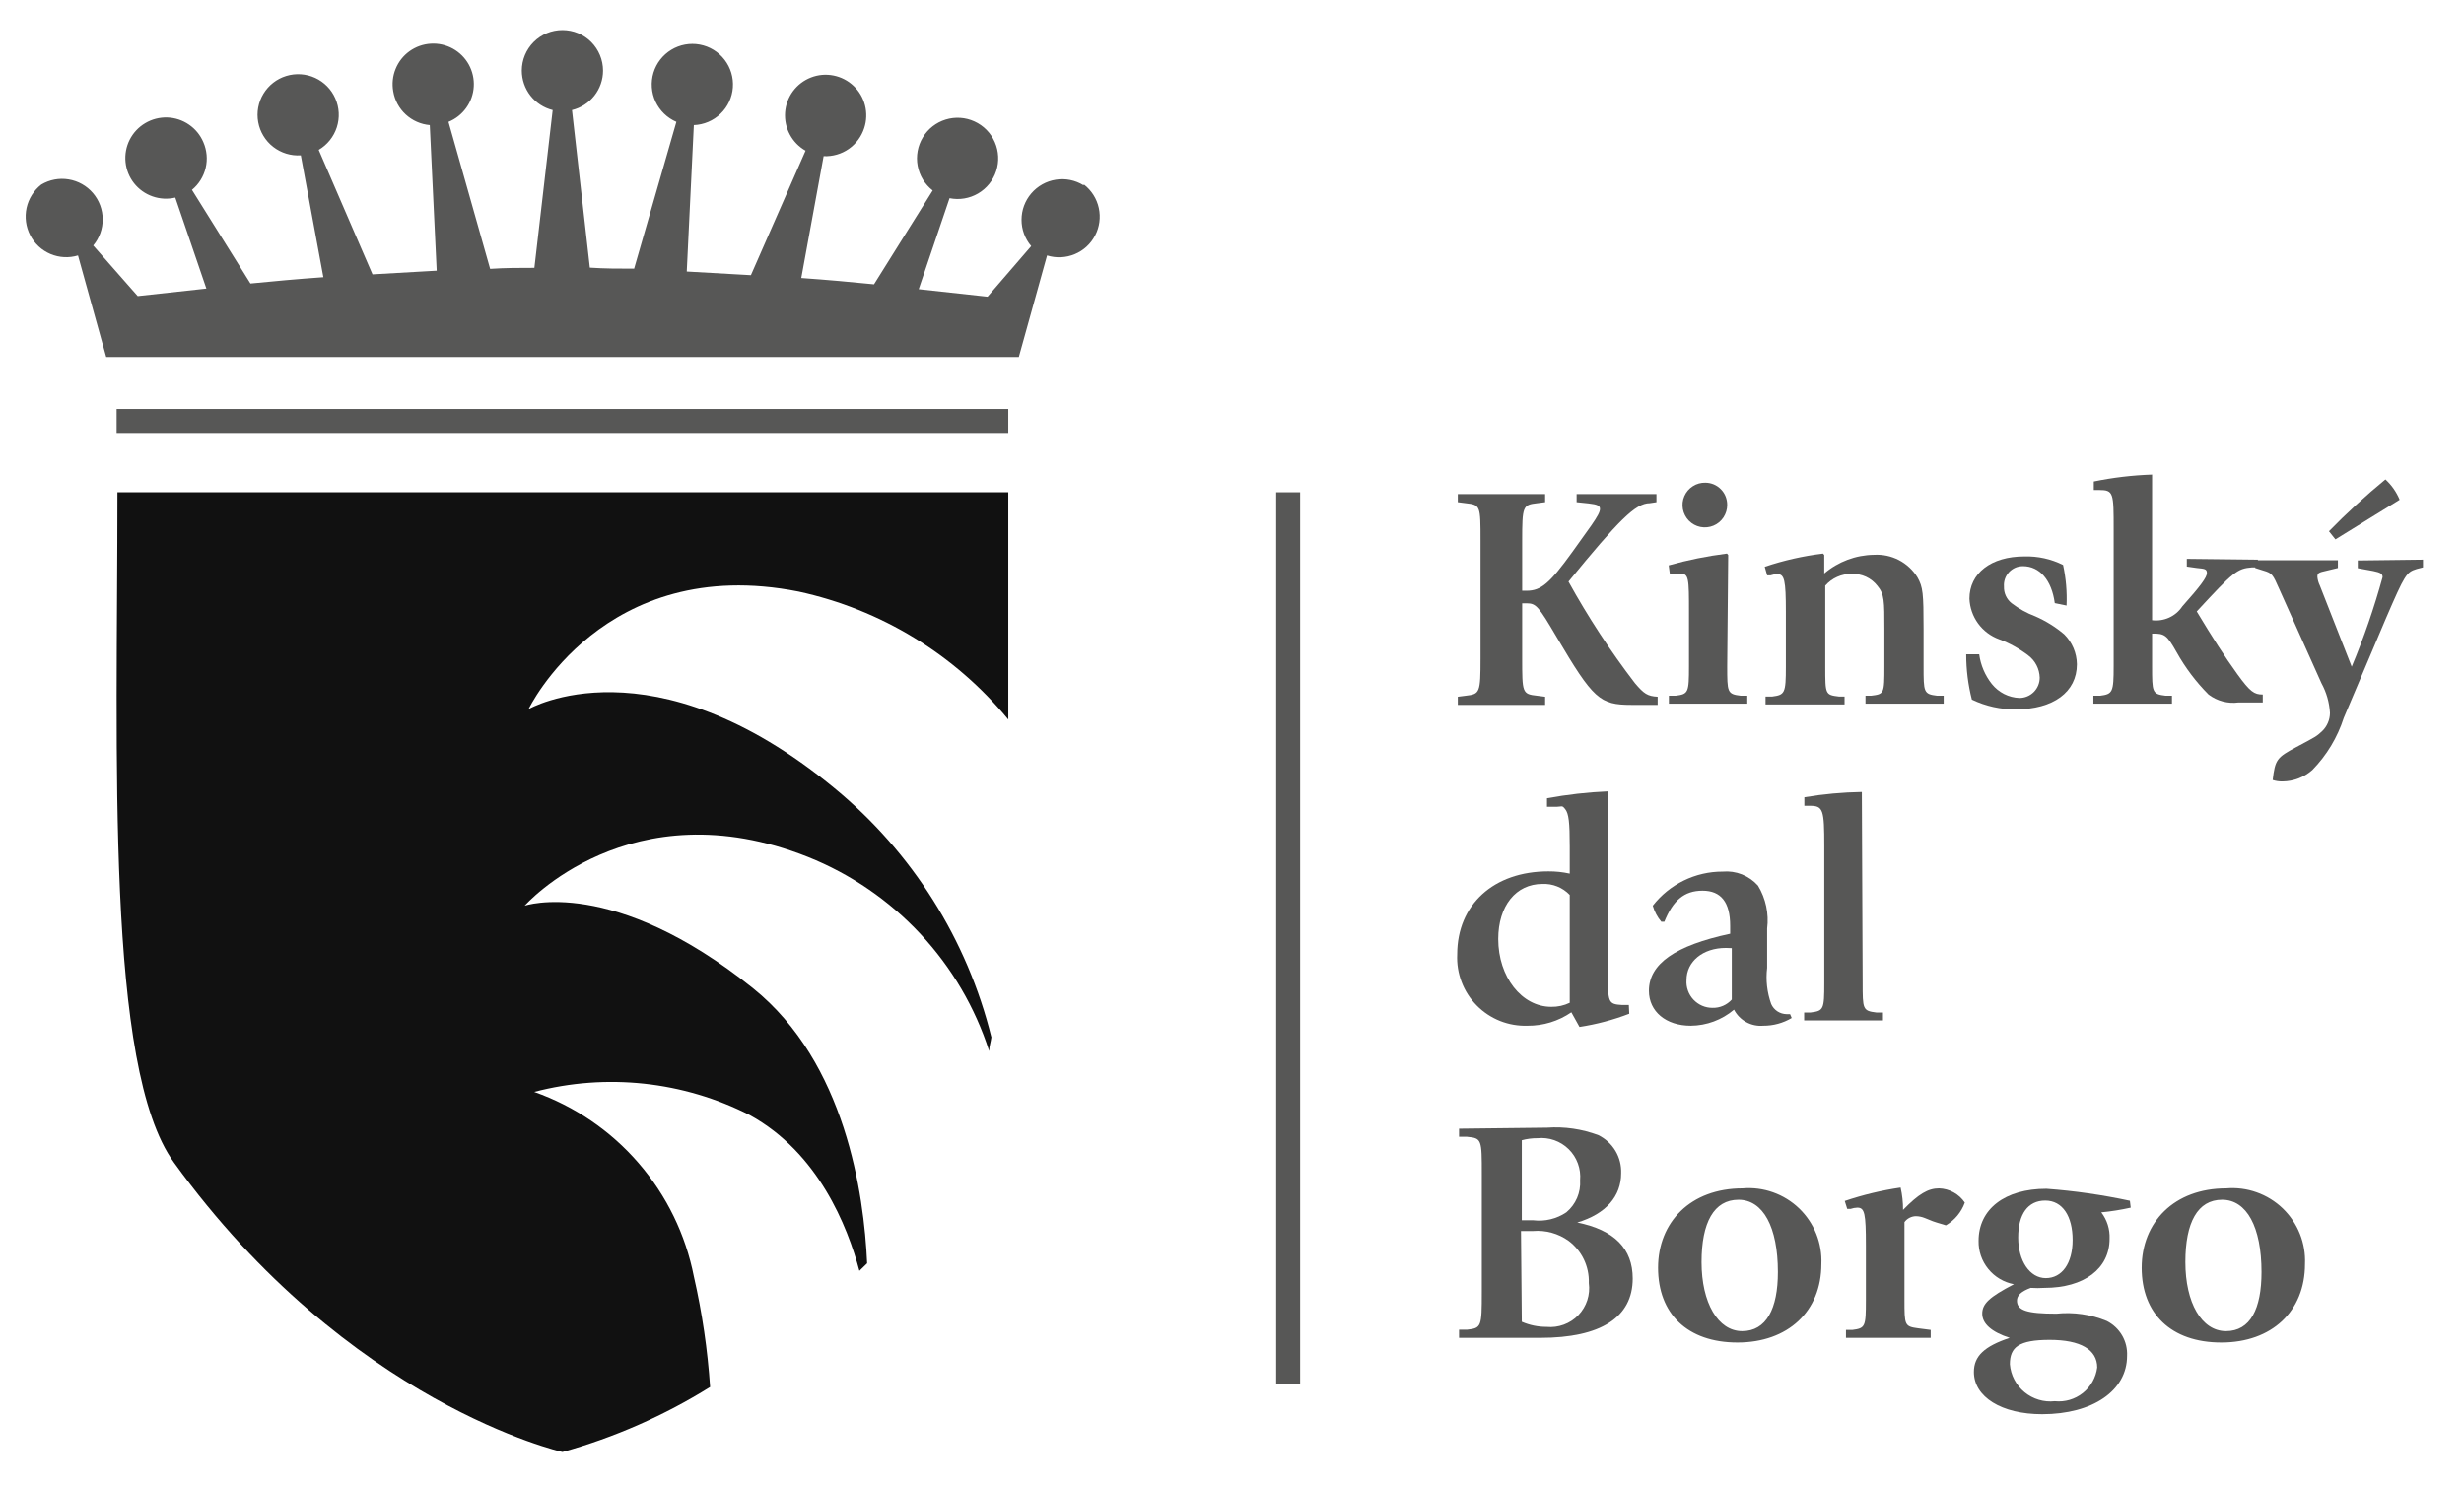
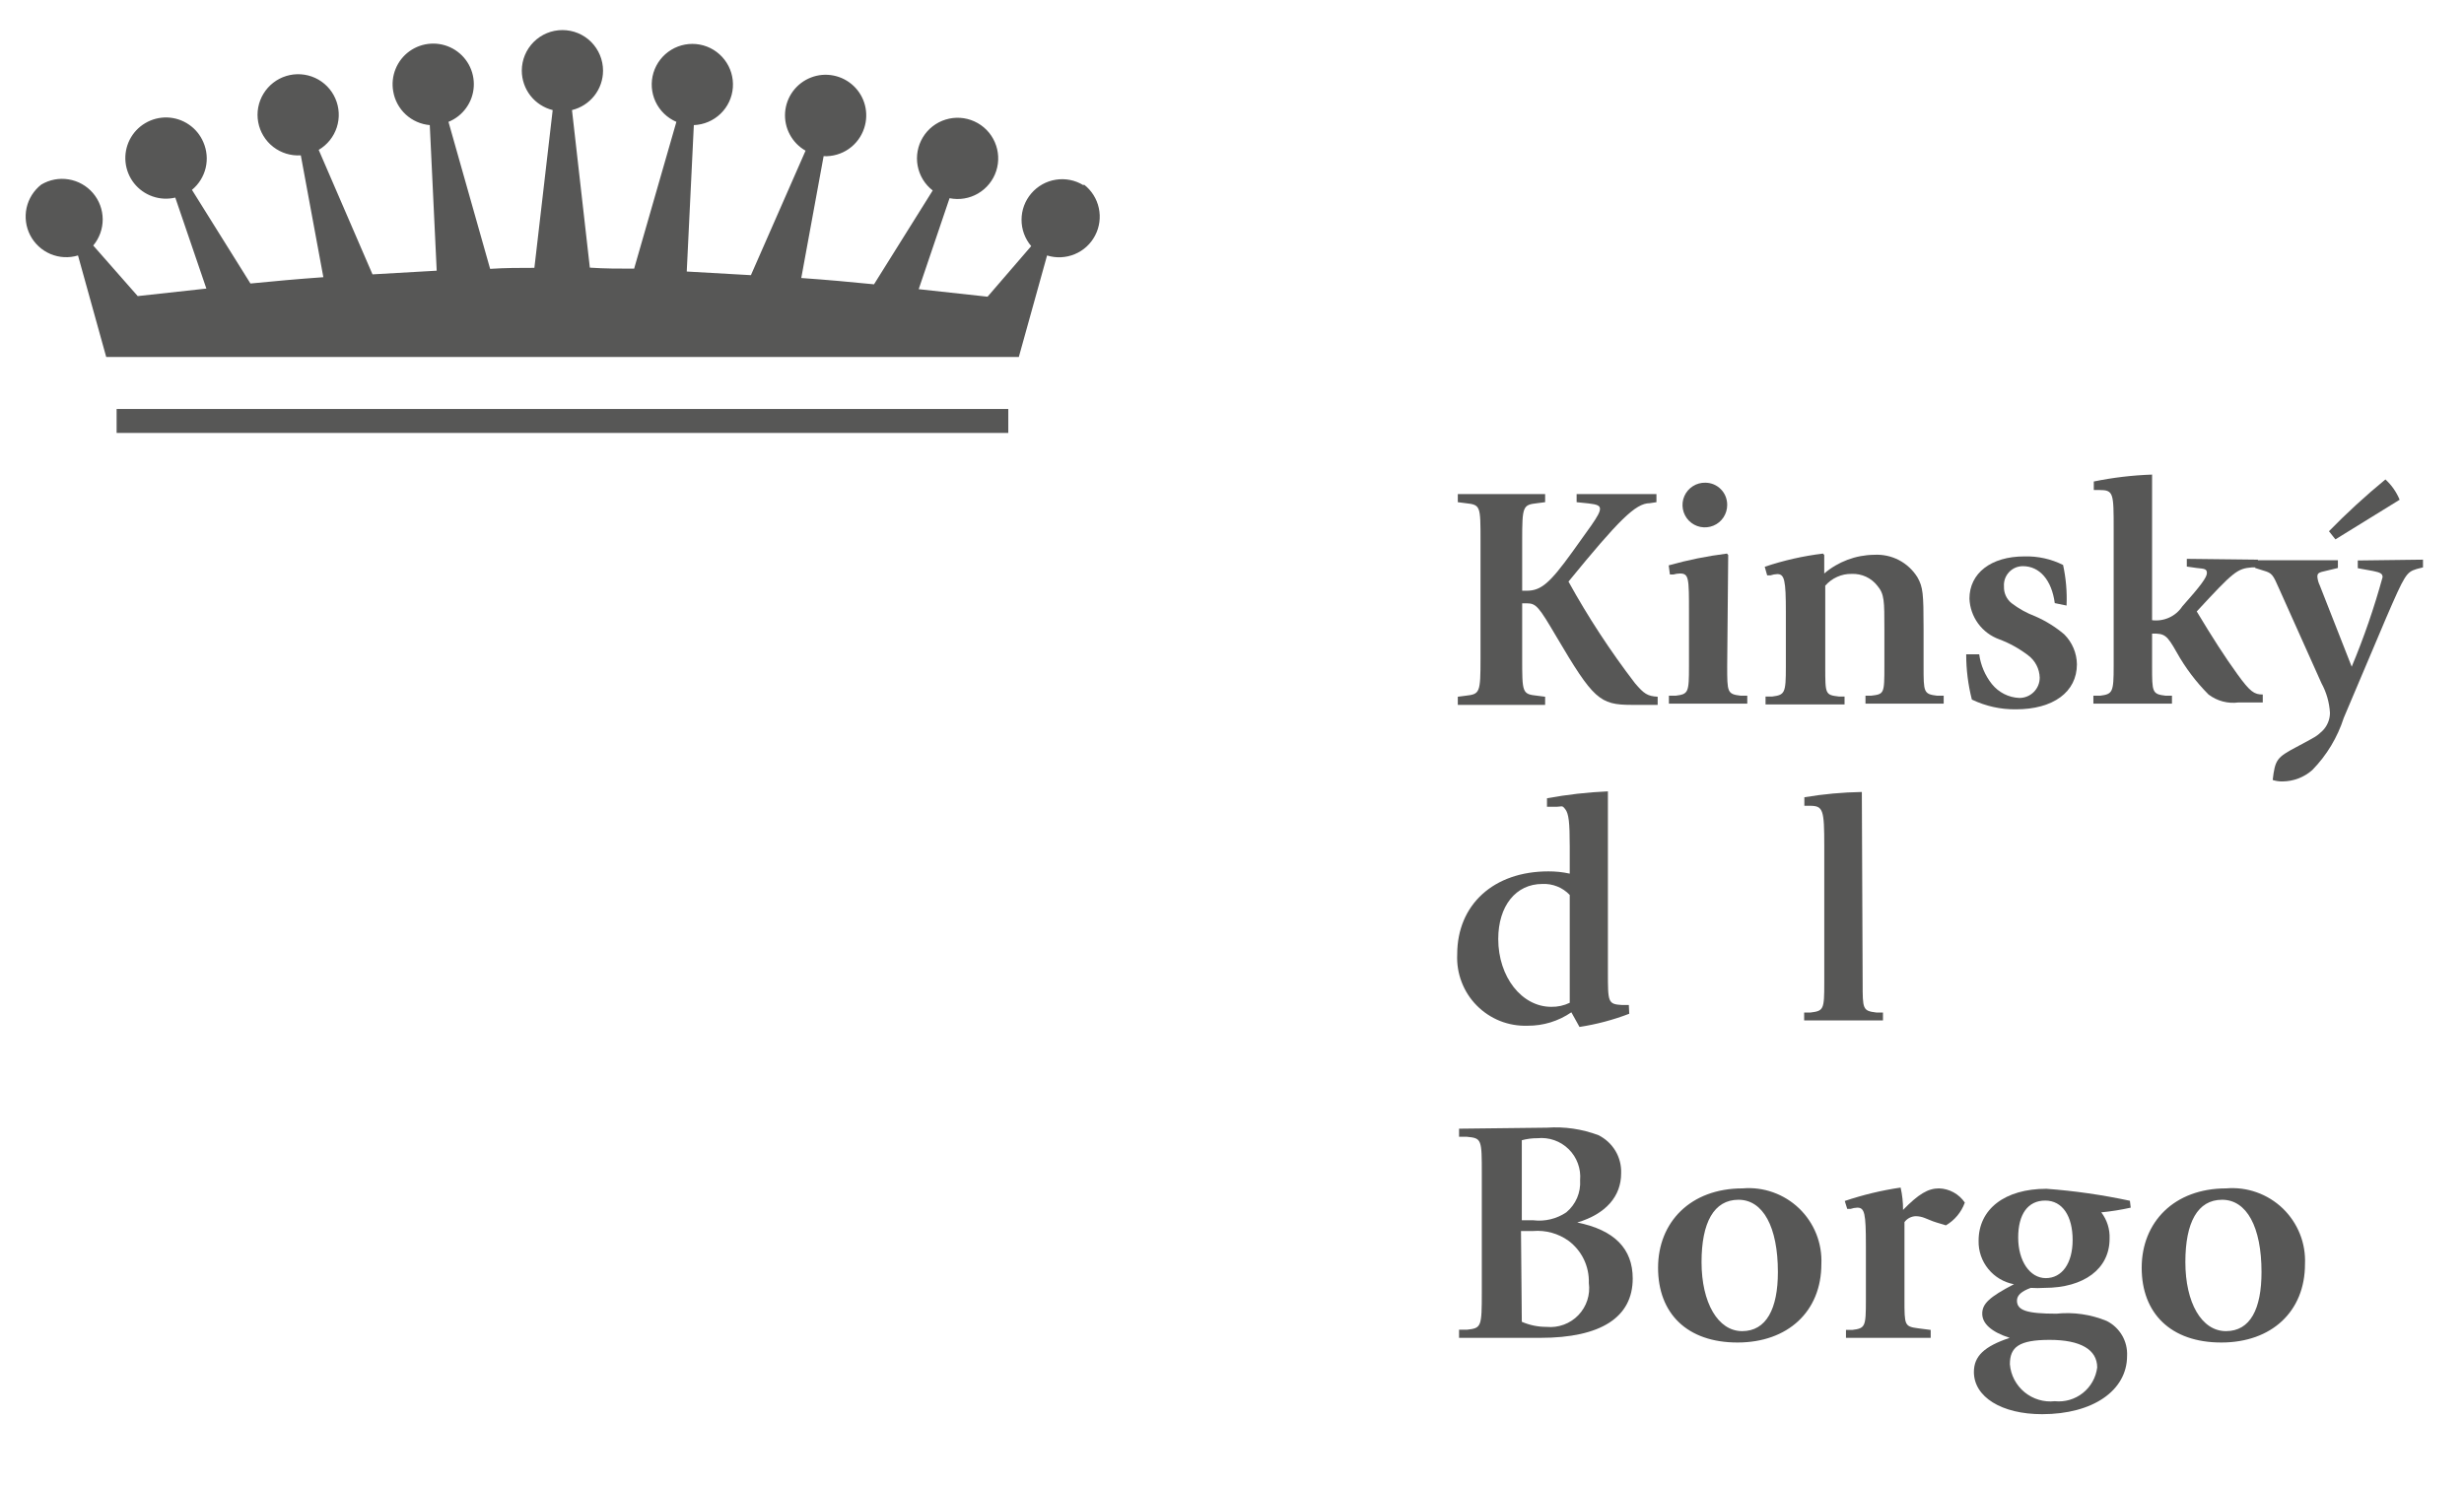
<svg xmlns="http://www.w3.org/2000/svg" width="73" height="44" viewBox="0 0 73 44" fill="none">
  <g clip-path="url(#clip0_1567_15167)">
    <path d="M29.872 12.119H3.455V12.829H29.872V12.119Z" fill="#575756" />
-     <path d="M38.519 14.587H37.809V41.004H38.519V14.587Z" fill="#575756" />
    <path d="M32.098 5.488C31.854 5.338 31.564 5.28 31.281 5.325C30.998 5.369 30.741 5.513 30.554 5.731C30.368 5.948 30.265 6.225 30.265 6.511C30.264 6.798 30.366 7.075 30.551 7.293L29.258 8.792L27.218 8.569L28.132 5.873C28.422 5.932 28.723 5.882 28.977 5.733C29.232 5.584 29.424 5.346 29.515 5.065C29.606 4.785 29.591 4.48 29.472 4.21C29.354 3.939 29.14 3.722 28.871 3.599C28.603 3.476 28.299 3.456 28.016 3.543C27.734 3.63 27.494 3.817 27.341 4.07C27.188 4.323 27.133 4.623 27.187 4.913C27.241 5.203 27.399 5.464 27.633 5.644L25.894 8.425C25.232 8.358 24.504 8.292 23.739 8.238L24.401 4.628C24.666 4.64 24.927 4.565 25.145 4.414C25.363 4.262 25.524 4.044 25.605 3.791C25.675 3.575 25.683 3.343 25.627 3.122C25.571 2.901 25.453 2.701 25.288 2.545C25.122 2.388 24.916 2.282 24.692 2.238C24.469 2.194 24.238 2.214 24.026 2.297C23.813 2.379 23.629 2.52 23.493 2.703C23.358 2.886 23.277 3.103 23.26 3.33C23.244 3.557 23.291 3.785 23.399 3.985C23.506 4.186 23.668 4.353 23.866 4.465L22.247 8.154L20.346 8.046L20.556 3.707C20.852 3.696 21.134 3.576 21.347 3.371C21.561 3.165 21.691 2.888 21.712 2.593C21.734 2.297 21.646 2.004 21.465 1.77C21.285 1.535 21.024 1.375 20.732 1.321C20.441 1.267 20.14 1.322 19.887 1.476C19.634 1.63 19.446 1.872 19.36 2.155C19.274 2.439 19.296 2.744 19.421 3.013C19.547 3.281 19.766 3.494 20.039 3.611L18.787 7.961C18.348 7.961 17.908 7.961 17.475 7.931L16.946 3.262C17.208 3.198 17.441 3.049 17.608 2.837C17.775 2.625 17.866 2.364 17.866 2.094C17.866 1.775 17.739 1.469 17.514 1.243C17.288 1.017 16.982 0.891 16.663 0.891C16.344 0.891 16.038 1.017 15.812 1.243C15.586 1.469 15.459 1.775 15.459 2.094C15.46 2.363 15.55 2.624 15.715 2.835C15.881 3.047 16.113 3.197 16.374 3.262L15.832 7.937C15.399 7.937 14.96 7.937 14.521 7.967L13.287 3.611C13.498 3.525 13.68 3.382 13.812 3.197C13.945 3.012 14.023 2.794 14.036 2.567C14.05 2.34 13.998 2.113 13.889 1.914C13.779 1.715 13.615 1.551 13.416 1.441C13.217 1.332 12.991 1.28 12.764 1.294C12.537 1.307 12.318 1.385 12.133 1.517C11.948 1.65 11.805 1.832 11.72 2.043C11.634 2.253 11.61 2.484 11.65 2.708C11.694 2.971 11.825 3.212 12.021 3.393C12.217 3.573 12.468 3.684 12.733 3.707L12.938 8.021L11.036 8.13L9.442 4.441C9.696 4.292 9.887 4.054 9.978 3.774C10.069 3.493 10.054 3.189 9.935 2.919C9.817 2.648 9.603 2.431 9.335 2.308C9.066 2.186 8.762 2.165 8.48 2.252C8.198 2.338 7.958 2.526 7.805 2.778C7.652 3.03 7.596 3.33 7.65 3.62C7.703 3.91 7.861 4.171 8.094 4.352C8.327 4.533 8.618 4.623 8.912 4.603L9.58 8.214C8.816 8.268 8.094 8.334 7.42 8.401L5.687 5.626C5.889 5.46 6.032 5.231 6.093 4.976C6.154 4.721 6.129 4.453 6.024 4.212C5.934 4.001 5.786 3.82 5.596 3.691C5.407 3.561 5.185 3.489 4.956 3.481C4.727 3.474 4.5 3.532 4.303 3.649C4.106 3.765 3.946 3.936 3.842 4.141C3.739 4.346 3.696 4.576 3.719 4.804C3.742 5.032 3.829 5.249 3.971 5.429C4.113 5.609 4.304 5.745 4.52 5.82C4.737 5.896 4.97 5.908 5.193 5.855L6.114 8.551L4.08 8.774L2.762 7.275C2.945 7.057 3.044 6.782 3.043 6.497C3.041 6.213 2.939 5.938 2.755 5.722C2.57 5.506 2.315 5.362 2.034 5.316C1.754 5.269 1.466 5.324 1.222 5.47C1.001 5.643 0.847 5.888 0.787 6.162C0.728 6.436 0.766 6.723 0.895 6.972C1.024 7.221 1.236 7.417 1.495 7.527C1.754 7.636 2.042 7.651 2.311 7.57L3.147 10.579H30.184L31.021 7.57C31.29 7.654 31.58 7.64 31.84 7.532C32.101 7.424 32.315 7.228 32.445 6.977C32.576 6.727 32.614 6.439 32.554 6.164C32.494 5.888 32.339 5.643 32.116 5.47L32.098 5.488Z" fill="#575756" />
-     <path fill-rule="evenodd" clip-rule="evenodd" d="M20.557 37.827C20.313 36.582 19.748 35.423 18.918 34.464C18.089 33.504 17.023 32.778 15.827 32.356C17.967 31.795 20.239 32.039 22.212 33.042C24.24 34.156 25.106 36.328 25.461 37.658L25.69 37.435C25.599 35.377 25.046 31.49 22.314 29.288C18.15 25.942 15.544 26.838 15.544 26.838C15.544 26.838 18.673 23.3 23.939 25.394C25.201 25.899 26.337 26.677 27.265 27.671C28.193 28.665 28.89 29.852 29.306 31.147C29.306 31.009 29.355 30.876 29.372 30.738C28.657 27.843 27.028 25.256 24.727 23.36C19.311 18.895 15.659 21.013 15.659 21.013C15.659 21.013 17.879 16.386 23.656 17.529C26.096 18.057 28.286 19.393 29.872 21.32C29.872 19.088 29.872 16.783 29.872 14.587H3.479C3.479 22.464 3.124 31.646 5.152 34.445C10.327 41.605 16.663 43.026 16.663 43.026C18.206 42.596 19.679 41.947 21.038 41.1C20.964 39.998 20.803 38.903 20.557 37.827Z" fill="#111111" />
    <path d="M49.075 14.641V14.881L48.876 14.911C48.455 14.911 47.955 15.417 46.469 17.234C47.049 18.285 47.707 19.29 48.437 20.243C48.708 20.562 48.81 20.628 49.111 20.646V20.887H48.334C47.396 20.887 47.203 20.718 46.114 18.871C45.59 17.98 45.512 17.878 45.235 17.878H45.097V19.497C45.097 20.532 45.097 20.568 45.542 20.616L45.777 20.646V20.887H43.19V20.646L43.424 20.616C43.845 20.568 43.863 20.532 43.863 19.497V16.031C43.863 14.984 43.863 14.96 43.424 14.911L43.19 14.881V14.641H45.777V14.881L45.542 14.911C45.115 14.96 45.097 14.996 45.097 16.031V17.505H45.229C45.657 17.505 45.915 17.282 46.583 16.356L47.143 15.573C47.33 15.303 47.402 15.17 47.402 15.08C47.402 14.99 47.336 14.947 47.059 14.917L46.71 14.881V14.641H49.075Z" fill="#575756" />
    <path d="M51.171 19.738C51.171 20.514 51.171 20.568 51.574 20.616H51.766V20.851H49.444V20.616H49.642C50.021 20.568 50.039 20.526 50.039 19.738V18.161C50.039 17.132 50.039 16.994 49.769 16.994C49.703 16.996 49.639 17.006 49.576 17.024H49.474L49.438 16.753C50.004 16.593 50.581 16.477 51.164 16.404L51.201 16.446L51.171 19.738ZM51.171 14.96C51.172 15.092 51.133 15.221 51.061 15.331C50.988 15.441 50.884 15.527 50.762 15.577C50.64 15.627 50.506 15.64 50.376 15.614C50.247 15.588 50.129 15.523 50.036 15.429C49.944 15.335 49.882 15.215 49.858 15.086C49.834 14.956 49.849 14.822 49.902 14.701C49.955 14.58 50.042 14.478 50.154 14.407C50.265 14.336 50.395 14.3 50.527 14.304C50.612 14.305 50.696 14.322 50.775 14.355C50.853 14.389 50.925 14.437 50.984 14.498C51.044 14.559 51.092 14.631 51.123 14.71C51.155 14.79 51.171 14.874 51.171 14.96Z" fill="#575756" />
    <path d="M54.046 16.994C54.458 16.643 54.98 16.447 55.521 16.44C55.776 16.425 56.03 16.479 56.257 16.596C56.483 16.714 56.674 16.891 56.808 17.108C56.971 17.397 56.989 17.583 56.989 18.63V19.738C56.989 20.514 56.989 20.568 57.392 20.616H57.585V20.851H55.268V20.616H55.43C55.822 20.568 55.828 20.562 55.828 19.738V18.654C55.828 17.8 55.828 17.607 55.623 17.361C55.533 17.245 55.417 17.152 55.284 17.09C55.151 17.029 55.005 17 54.859 17.006C54.711 17.003 54.564 17.033 54.429 17.094C54.294 17.154 54.174 17.243 54.076 17.355V19.762C54.076 20.574 54.076 20.592 54.48 20.64H54.648V20.875H52.307V20.64H52.506C52.879 20.592 52.909 20.538 52.909 19.762V18.125C52.909 17.192 52.867 17.012 52.656 17.012C52.589 17.014 52.522 17.026 52.458 17.048H52.355L52.283 16.795C52.844 16.606 53.423 16.475 54.01 16.404L54.046 16.446V16.994Z" fill="#575756" />
    <path d="M60.876 17.872C60.785 17.192 60.43 16.777 59.931 16.777C59.854 16.777 59.777 16.792 59.706 16.823C59.636 16.854 59.572 16.899 59.52 16.955C59.467 17.012 59.427 17.079 59.401 17.151C59.376 17.224 59.365 17.302 59.371 17.378C59.367 17.473 59.385 17.566 59.424 17.652C59.463 17.737 59.521 17.813 59.594 17.872C59.808 18.036 60.045 18.168 60.298 18.263C60.609 18.399 60.899 18.579 61.158 18.799C61.393 19.034 61.527 19.351 61.532 19.683C61.532 20.508 60.828 21.019 59.726 21.019C59.275 21.025 58.828 20.926 58.42 20.73C58.308 20.292 58.251 19.841 58.252 19.388H58.637C58.68 19.709 58.809 20.013 59.01 20.267C59.109 20.391 59.233 20.492 59.374 20.564C59.515 20.636 59.67 20.676 59.829 20.682C59.988 20.682 60.141 20.619 60.254 20.506C60.367 20.393 60.43 20.24 60.43 20.08C60.426 19.951 60.394 19.825 60.334 19.71C60.275 19.596 60.191 19.496 60.087 19.419C59.825 19.219 59.535 19.058 59.227 18.943C58.977 18.852 58.761 18.69 58.604 18.475C58.448 18.261 58.359 18.005 58.348 17.74C58.348 16.987 58.986 16.488 59.973 16.488C60.371 16.476 60.766 16.563 61.122 16.741C61.208 17.136 61.243 17.54 61.225 17.944L60.876 17.872Z" fill="#575756" />
    <path d="M66.894 16.584V16.813H66.719C66.28 16.849 66.178 16.933 65.082 18.119C65.534 18.871 65.907 19.455 66.286 19.978C66.665 20.502 66.785 20.58 67.038 20.58V20.815H66.322C66.006 20.858 65.686 20.773 65.431 20.58C65.061 20.208 64.743 19.787 64.487 19.328C64.198 18.817 64.132 18.769 63.759 18.775V19.738C63.759 20.514 63.759 20.568 64.162 20.616H64.348V20.851H62.02V20.616H62.218C62.591 20.568 62.621 20.514 62.621 19.738V15.694C62.621 14.605 62.621 14.52 62.188 14.52H62.032V14.268C62.6 14.151 63.178 14.083 63.759 14.063V18.378C63.931 18.4 64.107 18.373 64.265 18.301C64.424 18.229 64.559 18.113 64.655 17.968C65.191 17.367 65.383 17.108 65.383 16.982C65.383 16.855 65.311 16.855 65.082 16.831L64.788 16.789V16.56L66.894 16.584Z" fill="#575756" />
    <path d="M71.785 16.584V16.813L71.598 16.861C71.291 16.957 71.249 17.024 70.69 18.317L69.438 21.272C69.251 21.853 68.932 22.383 68.505 22.819C68.261 23.034 67.947 23.154 67.621 23.156C67.523 23.158 67.425 23.144 67.332 23.113C67.404 22.512 67.452 22.446 68.03 22.139C68.608 21.832 68.632 21.82 68.794 21.669C68.868 21.599 68.926 21.515 68.966 21.422C69.007 21.329 69.028 21.229 69.029 21.128C69.012 20.818 68.925 20.515 68.776 20.243L67.525 17.451C67.338 17.024 67.314 16.982 67.061 16.909L66.814 16.831V16.602H69.264V16.831L68.939 16.909C68.686 16.964 68.656 16.982 68.656 17.096C68.665 17.184 68.689 17.269 68.728 17.349L69.673 19.756C70.035 18.892 70.34 18.005 70.588 17.102C70.588 17 70.521 16.964 70.311 16.921L69.853 16.837V16.608L71.785 16.584ZM68.999 15.742C69.528 15.2 70.087 14.688 70.672 14.207C70.855 14.374 70.999 14.58 71.093 14.809L70.166 15.381L69.191 15.983L68.999 15.742Z" fill="#575756" />
    <path d="M48.269 30.04C47.793 30.223 47.299 30.354 46.795 30.431L46.554 29.997C46.172 30.26 45.718 30.399 45.254 30.395C44.976 30.404 44.698 30.356 44.439 30.253C44.181 30.149 43.946 29.994 43.75 29.795C43.554 29.597 43.402 29.36 43.303 29.099C43.203 28.839 43.159 28.561 43.172 28.282C43.172 26.802 44.255 25.821 45.874 25.821C46.087 25.82 46.298 25.842 46.506 25.888V25.081C46.506 24.365 46.476 24.112 46.374 23.98C46.271 23.848 46.289 23.908 46.079 23.908H45.832V23.655C46.428 23.545 47.032 23.476 47.637 23.45V28.806C47.637 29.703 47.637 29.757 48.059 29.781H48.257L48.269 30.04ZM46.506 26.519C46.402 26.41 46.276 26.324 46.135 26.268C45.995 26.212 45.844 26.187 45.694 26.194C44.911 26.194 44.388 26.844 44.388 27.825C44.388 28.951 45.086 29.835 45.958 29.835C46.148 29.839 46.336 29.797 46.506 29.715V26.519Z" fill="#575756" />
-     <path d="M53.082 30.166C52.827 30.317 52.536 30.397 52.239 30.395C52.064 30.41 51.888 30.373 51.734 30.288C51.58 30.204 51.454 30.075 51.373 29.919C51.014 30.223 50.561 30.391 50.091 30.395C49.357 30.395 48.852 29.974 48.852 29.36C48.852 28.559 49.634 28.018 51.259 27.669V27.434C51.259 26.736 50.988 26.393 50.44 26.393C49.893 26.393 49.562 26.688 49.309 27.314H49.219C49.102 27.175 49.016 27.013 48.966 26.838C49.211 26.523 49.525 26.268 49.884 26.093C50.242 25.918 50.637 25.827 51.036 25.828C51.231 25.811 51.427 25.839 51.608 25.911C51.79 25.983 51.953 26.097 52.083 26.243C52.315 26.625 52.41 27.075 52.354 27.518V28.68C52.31 29.041 52.352 29.408 52.474 29.751C52.513 29.84 52.577 29.915 52.658 29.969C52.74 30.022 52.834 30.051 52.931 30.052H53.034L53.082 30.166ZM51.132 28.09C50.446 28.09 49.965 28.493 49.965 29.041C49.957 29.146 49.972 29.253 50.007 29.352C50.042 29.452 50.098 29.544 50.17 29.621C50.243 29.698 50.33 29.76 50.427 29.802C50.524 29.844 50.629 29.866 50.735 29.865C50.843 29.868 50.949 29.848 51.048 29.805C51.147 29.762 51.235 29.699 51.307 29.619C51.307 29.444 51.307 29.227 51.307 29.107V28.096L51.132 28.09Z" fill="#575756" />
    <path d="M55.184 29.125C55.184 29.901 55.184 29.955 55.587 30.003H55.786V30.238H53.451V30.003H53.644C54.029 29.955 54.047 29.913 54.047 29.125V25.081C54.047 23.992 54.017 23.878 53.62 23.878H53.457V23.625C54.02 23.53 54.589 23.478 55.16 23.468L55.184 29.125Z" fill="#575756" />
    <path d="M45.832 33.416C46.35 33.379 46.869 33.455 47.355 33.638C47.565 33.741 47.74 33.903 47.86 34.103C47.98 34.304 48.038 34.536 48.029 34.769C48.029 35.449 47.577 35.973 46.729 36.226C47.83 36.448 48.372 37.002 48.372 37.886C48.372 39.036 47.427 39.644 45.634 39.644H43.227V39.403H43.461C43.889 39.355 43.901 39.325 43.901 38.284V34.806C43.901 33.758 43.901 33.728 43.461 33.686H43.227V33.446L45.832 33.416ZM45.429 36.16C45.772 36.201 46.118 36.118 46.404 35.925C46.542 35.81 46.652 35.664 46.723 35.499C46.794 35.333 46.825 35.154 46.813 34.974C46.828 34.805 46.806 34.635 46.747 34.476C46.689 34.316 46.596 34.172 46.475 34.053C46.354 33.934 46.209 33.843 46.049 33.787C45.889 33.731 45.718 33.711 45.549 33.728C45.393 33.727 45.237 33.747 45.086 33.788V36.16H45.429ZM45.086 39.168C45.318 39.269 45.568 39.32 45.82 39.319C45.993 39.336 46.167 39.313 46.33 39.253C46.493 39.193 46.641 39.097 46.761 38.972C46.881 38.847 46.972 38.696 47.026 38.531C47.08 38.366 47.095 38.191 47.072 38.019C47.08 37.777 47.029 37.537 46.925 37.319C46.82 37.101 46.664 36.912 46.47 36.767C46.166 36.55 45.795 36.448 45.423 36.478H45.062L45.086 39.168Z" fill="#575756" />
    <path d="M53.961 37.459C53.961 38.861 52.968 39.782 51.476 39.782C49.984 39.782 49.123 38.922 49.123 37.568C49.123 36.214 50.086 35.215 51.626 35.215C51.932 35.189 52.239 35.228 52.528 35.331C52.817 35.433 53.081 35.596 53.302 35.808C53.523 36.021 53.696 36.278 53.81 36.563C53.923 36.847 53.975 37.153 53.961 37.459ZM50.411 37.399C50.411 38.603 50.898 39.445 51.614 39.445C52.33 39.445 52.673 38.783 52.673 37.694C52.673 36.358 52.234 35.552 51.506 35.552C50.778 35.552 50.411 36.226 50.411 37.399Z" fill="#575756" />
    <path d="M54.654 35.588C55.193 35.406 55.747 35.273 56.309 35.191C56.358 35.408 56.382 35.63 56.381 35.853C56.839 35.383 57.121 35.215 57.446 35.215C57.598 35.219 57.746 35.26 57.879 35.333C58.012 35.406 58.126 35.51 58.211 35.636C58.109 35.919 57.911 36.158 57.651 36.31L57.374 36.226L57.266 36.19L57.025 36.093C56.941 36.059 56.851 36.04 56.76 36.039C56.695 36.04 56.63 36.057 56.572 36.087C56.513 36.117 56.462 36.161 56.423 36.214V38.512C56.423 39.271 56.423 39.307 56.827 39.361L57.2 39.409V39.644H54.69V39.409H54.877C55.262 39.361 55.28 39.313 55.28 38.53V36.9C55.28 35.961 55.244 35.786 55.027 35.786C54.96 35.788 54.893 35.8 54.829 35.822H54.727L54.654 35.588Z" fill="#575756" />
    <path d="M63.126 35.786C62.838 35.85 62.547 35.897 62.254 35.925C62.425 36.149 62.512 36.425 62.5 36.707C62.5 37.598 61.742 38.163 60.569 38.163C60.434 38.172 60.3 38.172 60.165 38.163C59.883 38.266 59.756 38.386 59.756 38.542C59.756 38.831 60.051 38.928 60.924 38.928C61.431 38.875 61.944 38.949 62.416 39.144C62.606 39.24 62.764 39.389 62.871 39.572C62.978 39.756 63.029 39.967 63.018 40.179C63.018 41.208 62.001 41.906 60.502 41.906C59.299 41.906 58.48 41.395 58.48 40.655C58.48 40.185 58.787 39.896 59.54 39.644C58.998 39.469 58.727 39.222 58.727 38.928C58.727 38.633 58.938 38.434 59.666 38.055C59.367 37.999 59.098 37.839 58.906 37.603C58.714 37.368 58.612 37.071 58.619 36.767C58.619 35.829 59.395 35.227 60.629 35.227C61.46 35.288 62.287 35.407 63.102 35.582L63.126 35.786ZM59.546 40.426C59.559 40.586 59.604 40.742 59.679 40.884C59.754 41.026 59.856 41.152 59.98 41.254C60.104 41.356 60.247 41.432 60.401 41.478C60.554 41.524 60.716 41.539 60.876 41.521C61.174 41.552 61.473 41.465 61.708 41.278C61.943 41.091 62.095 40.82 62.133 40.522C62.133 39.993 61.64 39.704 60.725 39.704C59.81 39.704 59.546 39.92 59.546 40.426ZM59.792 36.671C59.792 37.363 60.135 37.874 60.611 37.874C61.086 37.874 61.405 37.441 61.405 36.743C61.405 36.045 61.11 35.576 60.593 35.576C60.075 35.576 59.792 35.985 59.792 36.671Z" fill="#575756" />
    <path d="M68.289 37.459C68.289 38.861 67.302 39.782 65.81 39.782C64.318 39.782 63.451 38.922 63.451 37.568C63.451 36.214 64.414 35.215 65.954 35.215C66.26 35.189 66.567 35.228 66.856 35.331C67.145 35.433 67.409 35.596 67.63 35.808C67.851 36.021 68.024 36.278 68.138 36.563C68.252 36.847 68.303 37.153 68.289 37.459ZM64.745 37.399C64.745 38.603 65.226 39.445 65.948 39.445C66.671 39.445 67.001 38.783 67.001 37.694C67.001 36.358 66.562 35.552 65.834 35.552C65.106 35.552 64.745 36.226 64.745 37.399Z" fill="#575756" />
  </g>
  <defs>
    <clipPath id="clip0_1567_15167">
      <rect width="71.609" height="43.928" fill="white" transform="translate(0.697)" />
    </clipPath>
  </defs>
</svg>